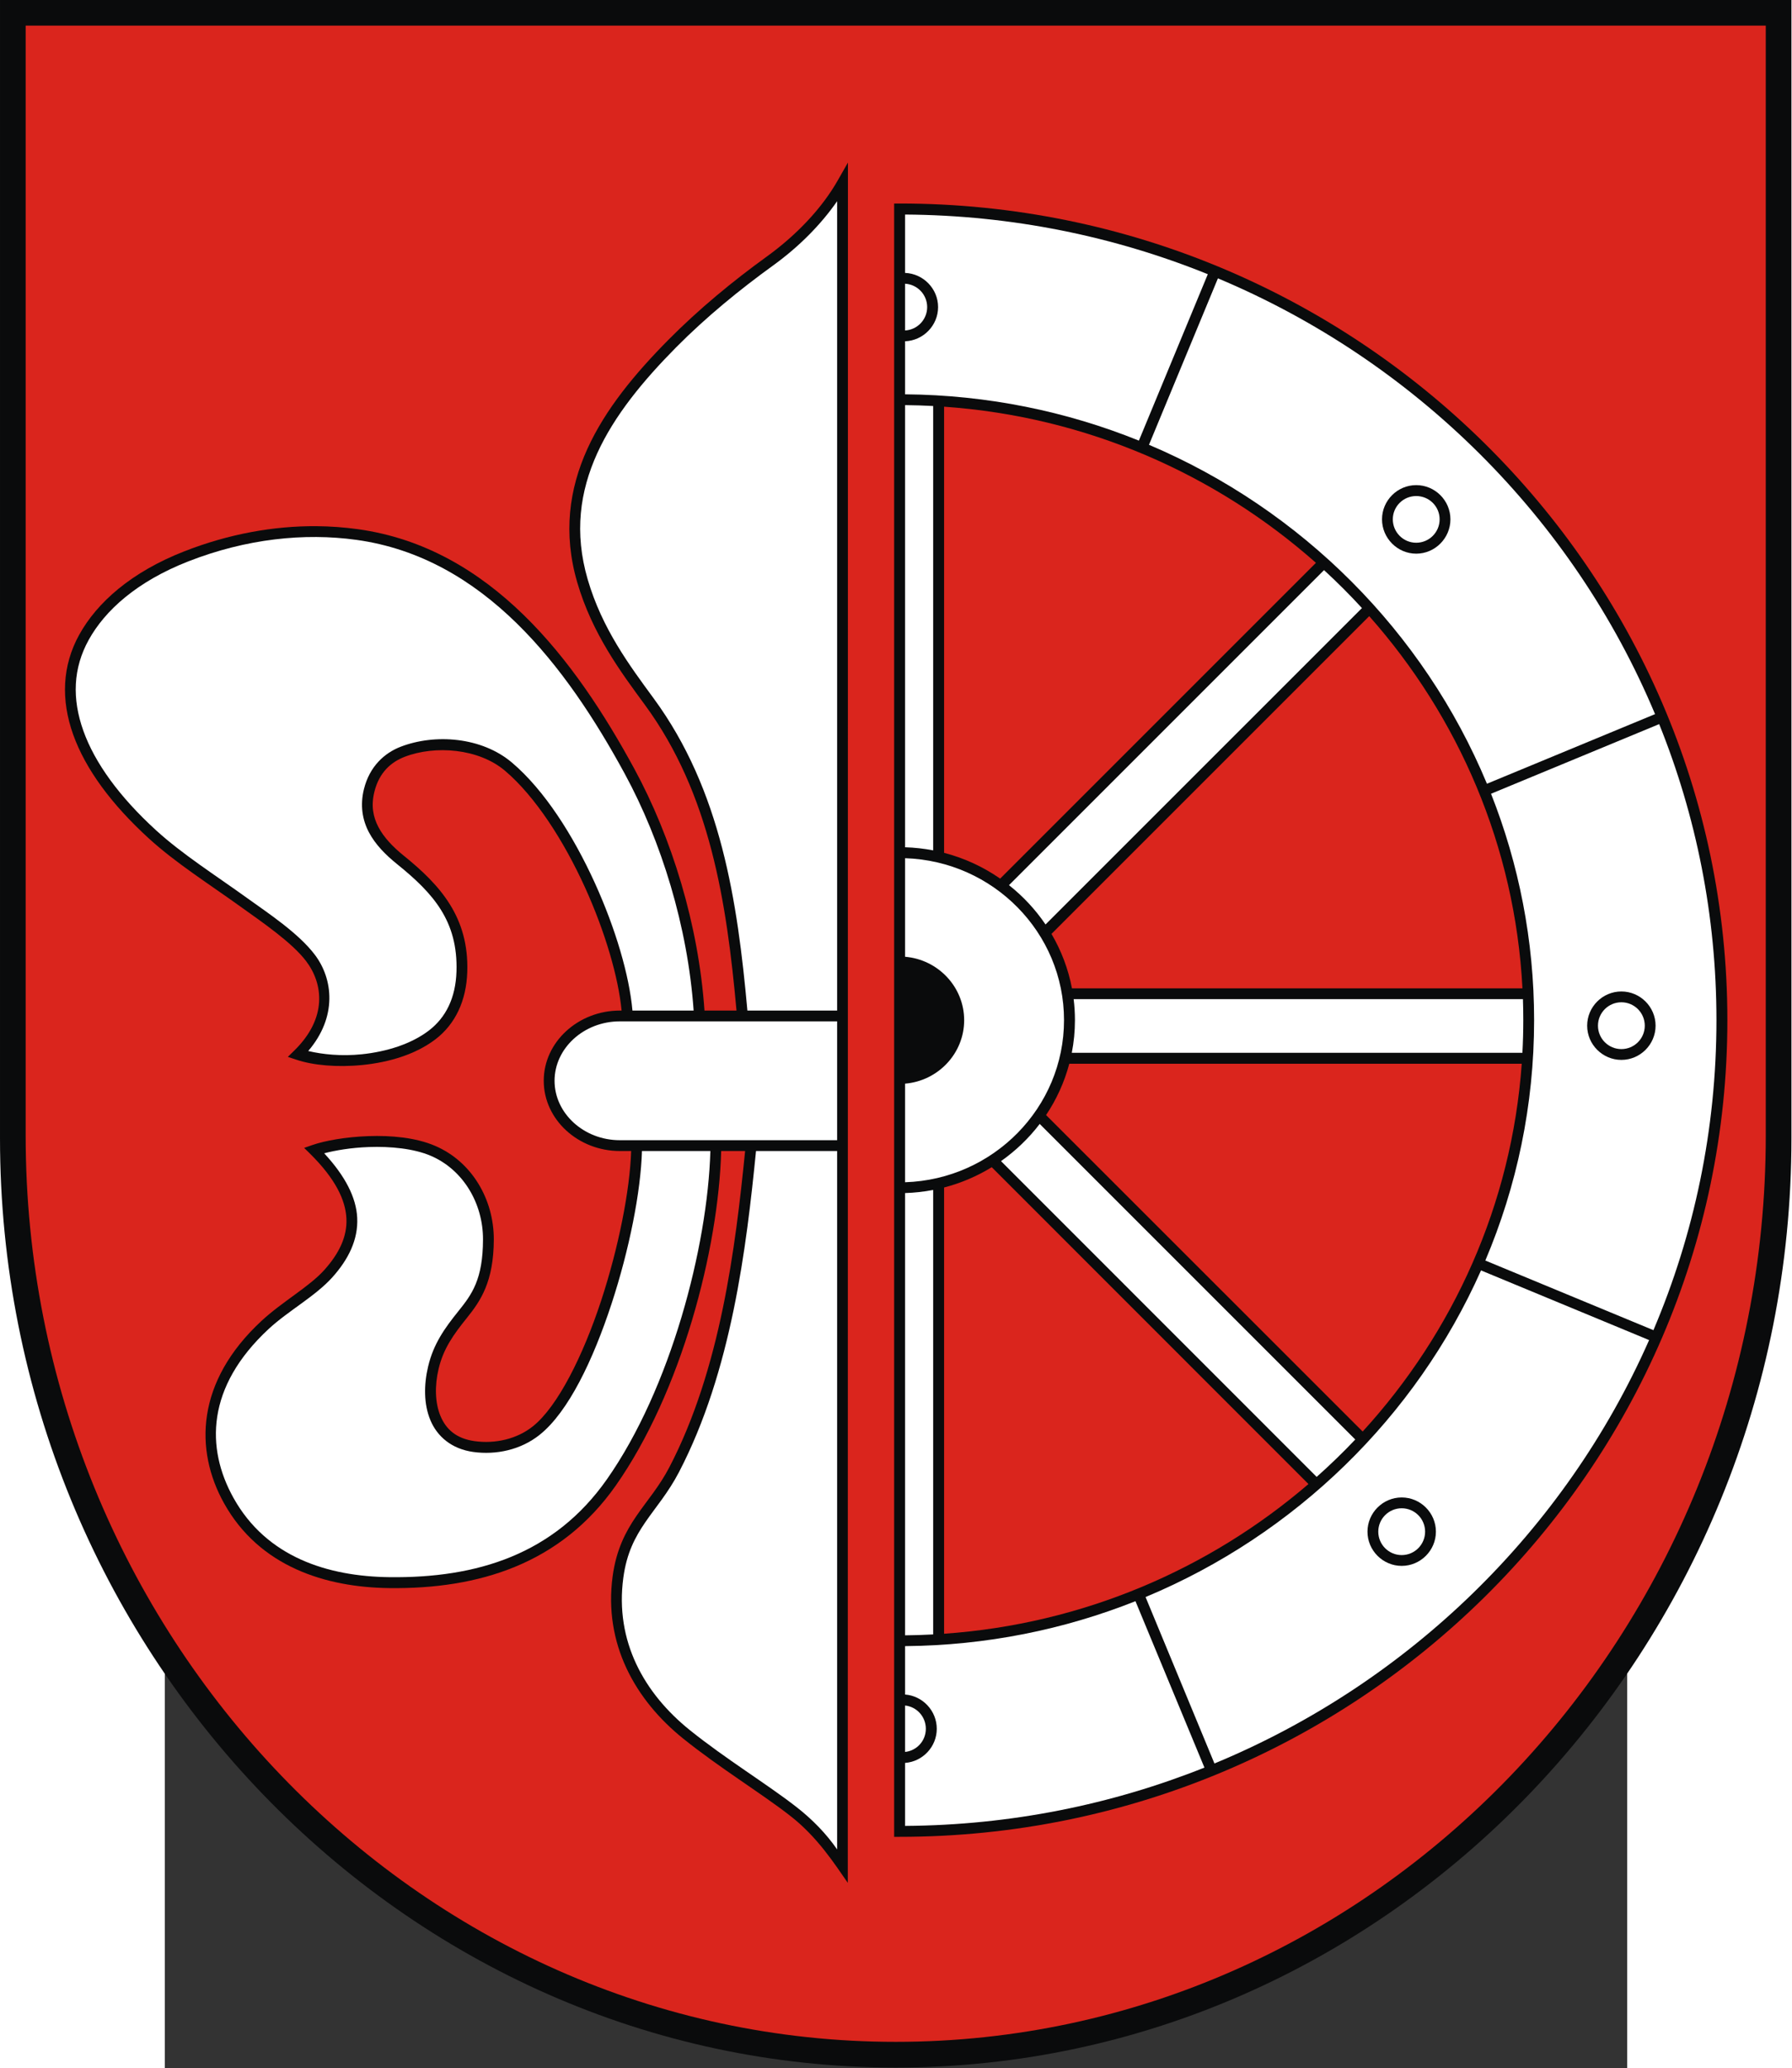
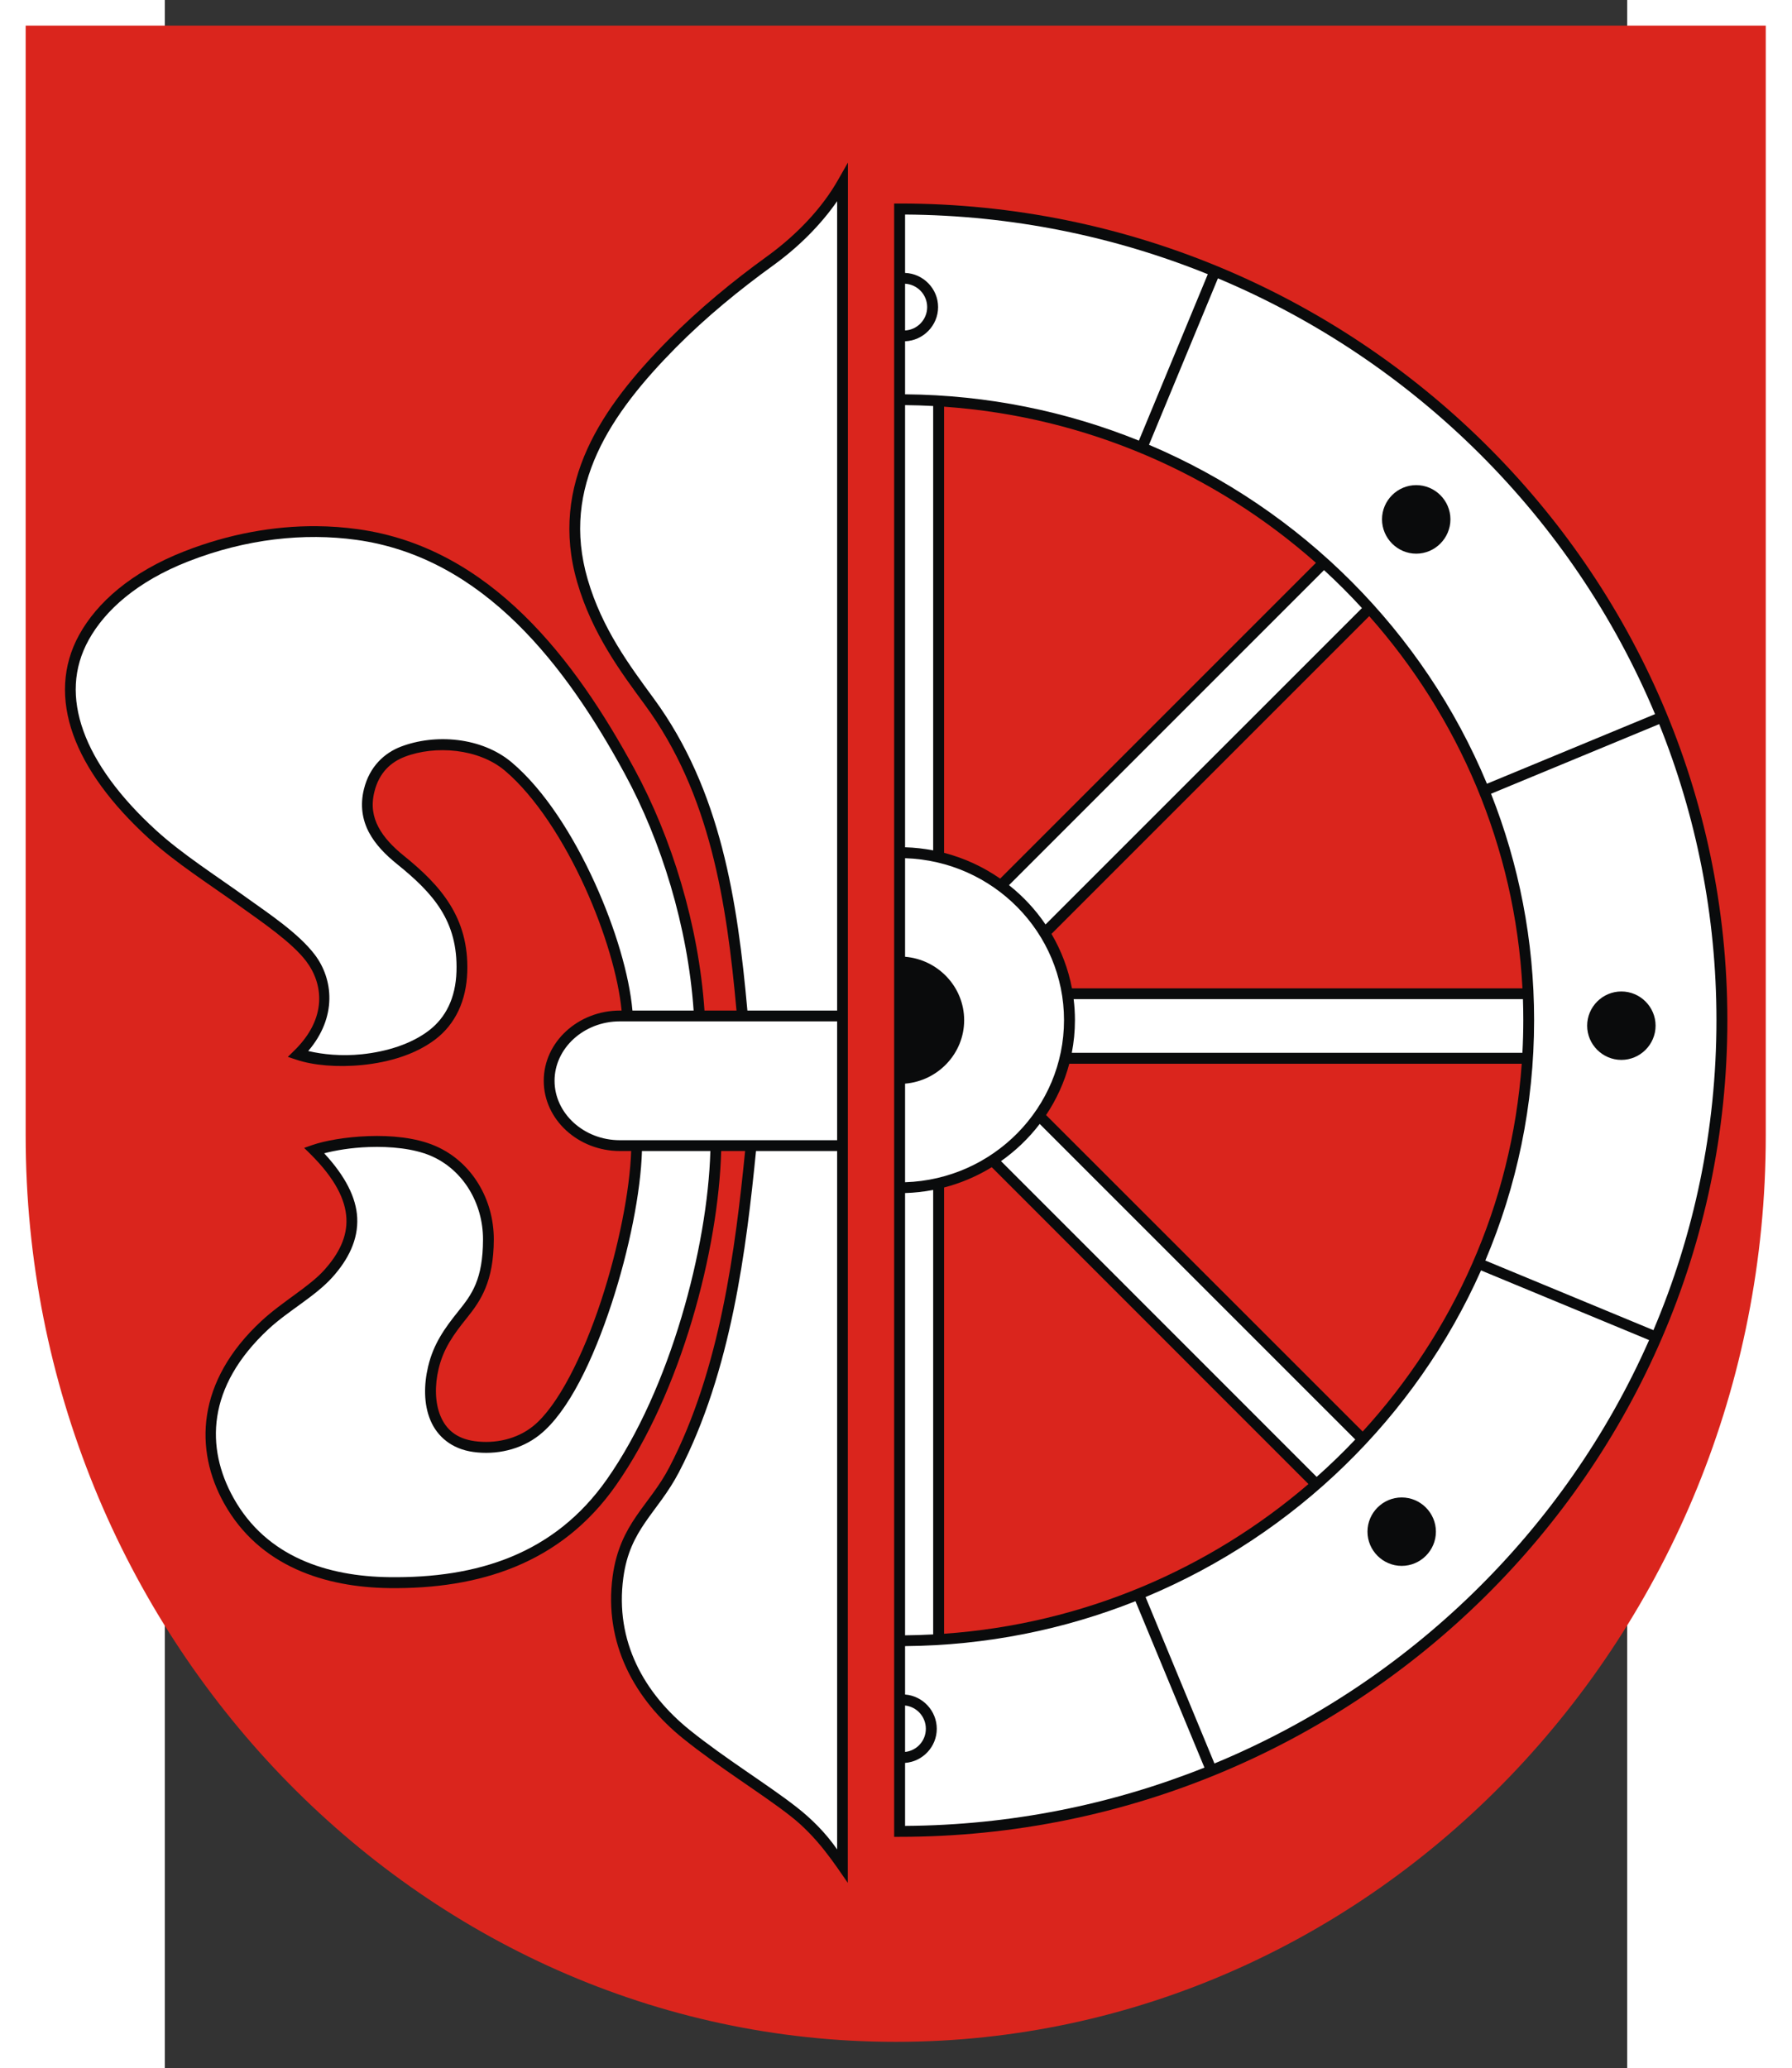
<svg xmlns="http://www.w3.org/2000/svg" xmlns:ns1="http://sodipodi.sourceforge.net/DTD/sodipodi-0.dtd" xmlns:ns2="http://www.inkscape.org/namespaces/inkscape" xml:space="preserve" width="744" height="858.693" style="shape-rendering:geometricPrecision; text-rendering:geometricPrecision; image-rendering:optimizeQuality; fill-rule:evenodd; clip-rule:evenodd" viewBox="0 0 210 297" ns1:version="0.32" ns2:version="0.45.1" ns1:docname="POL gmina Wola Mysłowska COA.svg" ns2:output_extension="org.inkscape.output.svg.inkscape" ns1:docbase="J:\" id="svg2" version="1.0">
  <rect x="0" y="0" width="210" height="297" fill="#333333" stroke="none" />
  <ns1:namedview ns2:window-height="480" ns2:window-width="640" ns2:pageshadow="2" ns2:pageopacity="0.0" guidetolerance="10.0" gridtolerance="10.0" objecttolerance="10.0" borderopacity="1.0" bordercolor="#666666" pagecolor="#ffffff" id="namedview20" />
  <defs id="defs4">
    <style type="text/css" id="style6">
   
    .fil0 {fill:#0A0B0C}
    .fil1 {fill:#DA251D}
    .fil2 {fill:white}
   
  </style>
  </defs>
  <g id="Warstwa_x0020_1" transform="matrix(1.225,0,0,1.225,-23.665,-33.47)">
-     <path id="path63" class="fil0" d="M 210,160.748 C 210,220.75 162.832,269.687 105,269.687 C 47.255,269.687 0,220.66 0,160.748 L 0,27.314 L 210,27.314 L 210,160.749 L 210,160.749 L 210,160.748 z " style="fill:#0a0b0c" />
    <path id="path61" class="fil1" d="M 206.991,160.443 C 206.991,218.953 161.175,266.673 105,266.673 C 48.91,266.673 3.008,218.864 3.008,160.443 L 3.008,30.326 L 206.991,30.326 L 206.991,160.443 L 206.991,160.443 L 206.991,160.443 z " style="fill:#da251d" />
    <ns1:namedview ns2:window-height="575" ns2:window-width="867" ns2:pageshadow="2" ns2:pageopacity="0.0" guidetolerance="10.0" gridtolerance="10.0" objecttolerance="10.0" borderopacity="1.0" bordercolor="#666666" pagecolor="#ffffff" id="base" ns2:zoom="0.37439582" ns2:cx="372.04724" ns2:cy="1487.7303" ns2:window-x="207" ns2:window-y="207" ns2:current-layer="svg2" />
    <path id="path53" class="fil0" d="M 43.181,160.502 C 40.515,160.597 38.084,161.038 36.623,161.543 L 35.653,161.881 L 36.384,162.599 C 39.294,165.488 40.495,167.96 40.606,170.127 C 40.717,172.294 39.745,174.262 38.017,176.192 C 36.258,178.156 33.117,179.881 30.657,182.159 C 22.961,189.284 22.794,197.301 26.253,203.52 C 30.411,210.997 38.204,213.39 45.615,213.483 C 56.139,213.615 65.736,210.647 72.183,201.465 C 79.88,190.505 84.222,173.772 84.539,162.247 L 87.345,162.247 C 86.216,173.549 84.451,187.827 78.459,199.327 C 77.292,201.567 75.875,203.172 74.604,205.026 C 73.332,206.879 72.237,208.989 71.817,212.09 C 70.744,220.016 74.461,226.603 80.092,231.129 C 84.35,234.552 89.235,237.534 92.559,240.121 C 95.846,242.654 97.857,245.859 99.382,248.035 L 99.398,46.379 L 98.202,48.475 C 96.409,51.633 93.498,54.785 89.886,57.397 C 85.967,60.23 81.938,63.533 78.347,67.163 C 74.471,71.08 70.972,75.27 68.848,79.954 C 66.725,84.638 65.988,89.826 67.666,95.588 C 69.422,101.616 72.783,106.114 75.603,109.955 C 83.245,120.367 85.181,133.048 86.336,145.783 L 82.582,145.783 C 81.891,135.712 78.741,125.508 74.35,117.428 C 67.448,104.724 57.552,91.509 41.943,89.354 C 40.363,89.136 38.743,89.014 37.088,89.002 C 32.121,88.969 26.866,89.895 21.623,91.943 C 15.377,94.384 11.368,97.958 9.282,101.737 C 7.283,105.358 7.13,109.377 8.578,113.431 C 10.027,117.485 13.055,121.593 17.429,125.589 C 20.617,128.502 24.517,130.952 28.307,133.681 C 30.702,135.405 34.218,137.787 35.892,139.999 C 37.876,142.621 38.417,146.643 34.485,150.483 L 33.739,151.214 L 34.724,151.538 C 36.662,152.198 39.534,152.469 42.548,152.157 C 45.562,151.845 48.716,150.949 51.089,149.118 C 53.343,147.378 54.67,144.67 54.776,141.237 C 54.973,134.892 51.678,131.136 47.332,127.63 C 46.067,126.609 45.001,125.496 44.363,124.281 C 43.725,123.065 43.489,121.752 43.885,120.144 C 44.45,117.846 45.864,116.642 47.445,116.034 C 51.003,114.668 56.107,115.046 59.209,117.681 C 62.762,120.699 66.106,125.913 68.581,131.359 C 70.926,136.518 72.497,141.9 72.865,145.783 L 72.662,145.783 C 67.789,145.783 63.74,149.457 63.74,154.015 C 63.74,158.572 67.789,162.247 72.662,162.247 L 73.986,162.247 C 73.841,166.832 72.513,173.556 70.481,179.752 C 68.348,186.253 65.373,192.196 62.474,194.514 C 60.565,196.04 58.008,196.584 55.649,196.259 C 53.478,195.959 52.288,194.864 51.638,193.318 C 50.989,191.771 50.95,189.74 51.413,187.787 C 51.977,185.408 53.157,183.767 54.734,181.807 C 56.345,179.805 57.873,177.557 57.886,172.618 C 57.898,167.933 55.329,163.497 51.005,161.642 C 48.724,160.663 45.847,160.407 43.181,160.502 L 43.181,160.502 z " style="fill:#0a0b0c" />
    <path id="path53_0" class="fil2" d="M 98.132,160.98 L 72.662,160.98 C 68.425,160.98 65.007,157.817 65.007,154.014 C 65.007,150.212 68.425,147.049 72.662,147.049 L 98.132,147.049 L 98.132,160.98 z M 83.272,162.246 C 82.952,173.48 78.609,190.099 71.142,200.733 C 64.959,209.538 55.909,212.331 45.63,212.202 C 38.476,212.112 31.252,209.891 27.364,202.9 C 24.131,197.087 24.153,189.903 31.515,183.087 C 33.805,180.967 36.972,179.271 38.974,177.036 C 40.834,174.958 42.005,172.643 41.872,170.056 C 41.752,167.709 40.496,165.213 38.002,162.514 C 39.339,162.168 41.145,161.856 43.223,161.782 C 45.774,161.691 48.51,161.956 50.498,162.809 C 54.313,164.446 56.63,168.401 56.62,172.618 C 56.608,177.308 55.314,179.056 53.735,181.018 C 52.133,183.009 50.814,184.852 50.189,187.492 C 49.679,189.642 49.662,191.918 50.456,193.81 C 51.25,195.702 52.929,197.173 55.48,197.525 C 58.149,197.893 61.039,197.29 63.262,195.513 C 66.633,192.818 69.523,186.753 71.691,180.146 C 73.763,173.828 75.113,167.045 75.253,162.246 L 83.272,162.246 L 83.272,162.246 z M 74.138,145.782 C 73.771,141.653 72.149,136.15 69.735,130.838 C 67.209,125.281 63.825,119.951 60.025,116.724 C 56.46,113.696 50.98,113.316 46.98,114.852 C 45.089,115.579 43.321,117.147 42.66,119.834 C 42.195,121.724 42.478,123.424 43.237,124.871 C 43.996,126.319 45.204,127.533 46.544,128.615 C 50.797,132.046 53.693,135.293 53.51,141.195 C 53.413,144.325 52.249,146.601 50.301,148.104 C 48.202,149.724 45.272,150.609 42.421,150.905 C 40.015,151.154 37.808,150.924 36.131,150.525 C 39.551,146.53 39.061,142.088 36.905,139.239 C 34.99,136.709 31.412,134.352 29.053,132.653 C 25.221,129.894 21.356,127.449 18.288,124.646 C 14.019,120.747 11.125,116.775 9.774,112.995 C 8.423,109.215 8.57,105.645 10.393,102.342 C 12.311,98.869 16.061,95.48 22.087,93.125 C 28.881,90.471 35.678,89.765 41.774,90.606 C 56.756,92.675 66.403,105.452 73.239,118.032 C 77.524,125.92 80.621,135.944 81.31,145.782 L 74.138,145.782 z M 98.132,162.246 L 98.132,244.117 C 96.852,242.267 95.227,240.595 93.333,239.121 C 89.908,236.456 85.049,233.495 80.88,230.144 C 75.502,225.821 72.061,219.708 73.07,212.258 C 73.461,209.371 74.445,207.513 75.659,205.743 C 76.874,203.972 78.34,202.293 79.585,199.903 C 85.751,188.069 87.494,173.591 88.624,162.246 L 98.132,162.246 L 98.132,162.246 z M 98.132,145.782 L 87.613,145.782 C 86.454,132.958 84.525,119.953 76.63,109.195 C 73.806,105.347 70.572,101.009 68.89,95.236 C 67.296,89.762 67.978,84.939 70.002,80.475 C 72.026,76.01 75.422,71.915 79.247,68.049 C 82.774,64.485 86.756,61.24 90.632,58.438 C 93.697,56.221 96.248,53.619 98.132,50.909 L 98.132,145.782 L 98.132,145.782 z " style="fill:#ffffff" />
    <path id="path35" class="fil0" d="M 104.816,51.177 L 104.816,242.64 L 105.463,242.64 C 158.895,242.64 202.489,199.635 202.489,146.909 C 202.489,94.183 158.895,51.178 105.463,51.178 L 104.816,51.178 L 104.816,51.177 z " style="fill:#0a0b0c" />
    <path id="path35_1" class="fil2" d="M 106.097,60.581 C 107.54,60.662 108.686,61.858 108.686,63.321 C 108.686,64.784 107.54,65.98 106.097,66.061 L 106.097,60.581 z M 106.097,67.328 C 108.232,67.246 109.967,65.475 109.967,63.321 C 109.967,61.167 108.232,59.396 106.097,59.314 L 106.097,52.472 C 118.637,52.553 130.615,55.034 141.585,59.466 L 133.505,78.973 C 125.029,75.549 115.779,73.626 106.097,73.545 L 106.097,67.328 L 106.097,67.328 z M 106.097,139.477 C 109.967,139.799 113.023,143.015 113.023,146.913 C 113.023,150.812 109.967,154.028 106.097,154.35 L 106.097,165.908 C 116.43,165.577 124.728,157.167 124.728,146.908 C 124.728,136.649 116.43,128.254 106.097,127.923 L 106.097,139.477 z M 134.688,79.462 L 142.77,59.951 C 165.9,69.658 184.41,88.097 194.011,111.034 L 174.305,119.194 C 166.899,101.387 152.586,87.053 134.688,79.462 L 134.688,79.462 z M 174.785,120.367 L 194.496,112.205 C 198.825,122.956 201.209,134.665 201.209,146.908 C 201.209,159.775 198.578,172.053 193.821,183.248 L 174.116,175.085 C 177.798,166.403 179.834,156.883 179.834,146.908 C 179.834,137.556 178.043,128.604 174.785,120.367 L 174.785,120.367 z M 173.613,176.244 L 193.315,184.41 C 183.472,206.726 165.133,224.608 142.362,234.042 L 134.287,214.532 C 151.827,207.213 165.968,193.432 173.613,176.244 z M 125.857,144.446 L 178.525,144.446 C 178.553,145.263 178.567,146.084 178.567,146.908 C 178.567,148.192 178.532,149.468 178.464,150.736 L 125.64,150.736 C 125.882,149.496 126.009,148.216 126.009,146.908 C 126.009,146.075 125.957,145.253 125.857,144.446 z M 118.278,131.083 L 155.208,94.153 C 156.754,95.572 158.235,97.057 159.653,98.602 L 122.562,135.692 C 121.381,133.947 119.934,132.392 118.278,131.083 z M 121.879,159.074 L 158.87,196.065 C 157.427,197.589 155.916,199.051 154.345,200.447 L 117.343,163.432 C 119.071,162.217 120.603,160.745 121.879,159.074 L 121.879,159.074 z M 106.097,167.175 C 107.219,167.141 108.319,167.018 109.39,166.811 L 109.39,218.914 C 108.298,218.972 107.201,219.01 106.097,219.019 L 106.097,167.175 z M 109.39,127.005 C 108.319,126.799 107.219,126.676 106.097,126.641 L 106.097,74.812 C 107.201,74.821 108.298,74.859 109.39,74.916 L 109.39,127.005 z M 133.103,215.019 L 141.189,234.523 C 130.327,238.856 118.486,241.279 106.097,241.359 L 106.097,233.975 C 108.166,233.822 109.812,232.081 109.812,229.975 C 109.812,227.869 108.166,226.115 106.097,225.961 L 106.097,220.286 C 115.625,220.206 124.737,218.343 133.103,215.019 L 133.103,215.019 z M 106.097,227.247 C 107.471,227.395 108.531,228.56 108.531,229.975 C 108.531,231.39 107.471,232.543 106.097,232.689 L 106.097,227.247 L 106.097,227.247 z " style="fill:#ffffff" />
    <path id="path35_2" class="fil1" d="M 154.259,93.3 L 117.244,130.316 C 115.276,128.949 113.057,127.914 110.67,127.294 L 110.67,74.996 C 127.352,76.163 142.514,82.891 154.259,93.3 z M 178.469,143.179 L 125.659,143.179 C 125.225,140.895 124.401,138.744 123.259,136.797 L 160.506,99.55 C 170.967,111.355 177.602,126.534 178.469,143.179 z M 125.346,152.017 L 178.385,152.017 C 177.204,168.524 170.347,183.526 159.736,195.131 L 122.624,158.032 C 123.843,156.209 124.772,154.182 125.346,152.017 L 125.346,152.017 z M 116.256,164.146 L 153.383,201.286 C 141.764,211.263 126.941,217.696 110.67,218.834 L 110.67,166.523 C 112.665,166.005 114.543,165.196 116.256,164.146 L 116.256,164.146 z " style="fill:#da251d" />
    <path id="path31" class="fil0" d="M 166.015,84.19 C 163.809,84.19 162.005,85.995 162.005,88.2 C 162.005,90.406 163.809,92.225 166.015,92.225 C 168.221,92.225 170.025,90.406 170.025,88.2 C 170.025,85.995 168.221,84.19 166.015,84.19 z M 190.064,143.545 C 187.858,143.545 186.053,145.35 186.053,147.556 C 186.053,149.761 187.858,151.566 190.064,151.566 C 192.27,151.566 194.074,149.761 194.074,147.556 C 194.074,145.35 192.27,143.545 190.064,143.545 z M 164.312,202.858 C 162.107,202.858 160.302,204.663 160.302,206.869 C 160.302,209.075 162.107,210.879 164.312,210.879 C 166.518,210.879 168.323,209.075 168.323,206.869 C 168.323,204.663 166.518,202.858 164.312,202.858 z " style="fill:#0a0b0c" />
-     <path id="path25" class="fil2" d="M 190.064,144.812 C 191.579,144.812 192.808,146.041 192.808,147.556 C 192.808,149.071 191.579,150.3 190.064,150.3 C 188.549,150.3 187.32,149.071 187.32,147.556 C 187.32,146.041 188.549,144.812 190.064,144.812 z M 164.312,204.125 C 165.827,204.125 167.056,205.355 167.056,206.869 C 167.056,208.384 165.827,209.613 164.312,209.613 C 162.798,209.613 161.568,208.384 161.568,206.869 C 161.568,205.355 162.798,204.125 164.312,204.125 z M 166.015,85.47 C 167.53,85.47 168.759,86.686 168.759,88.2 C 168.759,89.715 167.53,90.944 166.015,90.944 C 164.5,90.944 163.271,89.715 163.271,88.2 C 163.271,86.686 164.5,85.47 166.015,85.47 z " style="fill:#ffffff" />
  </g>
</svg>